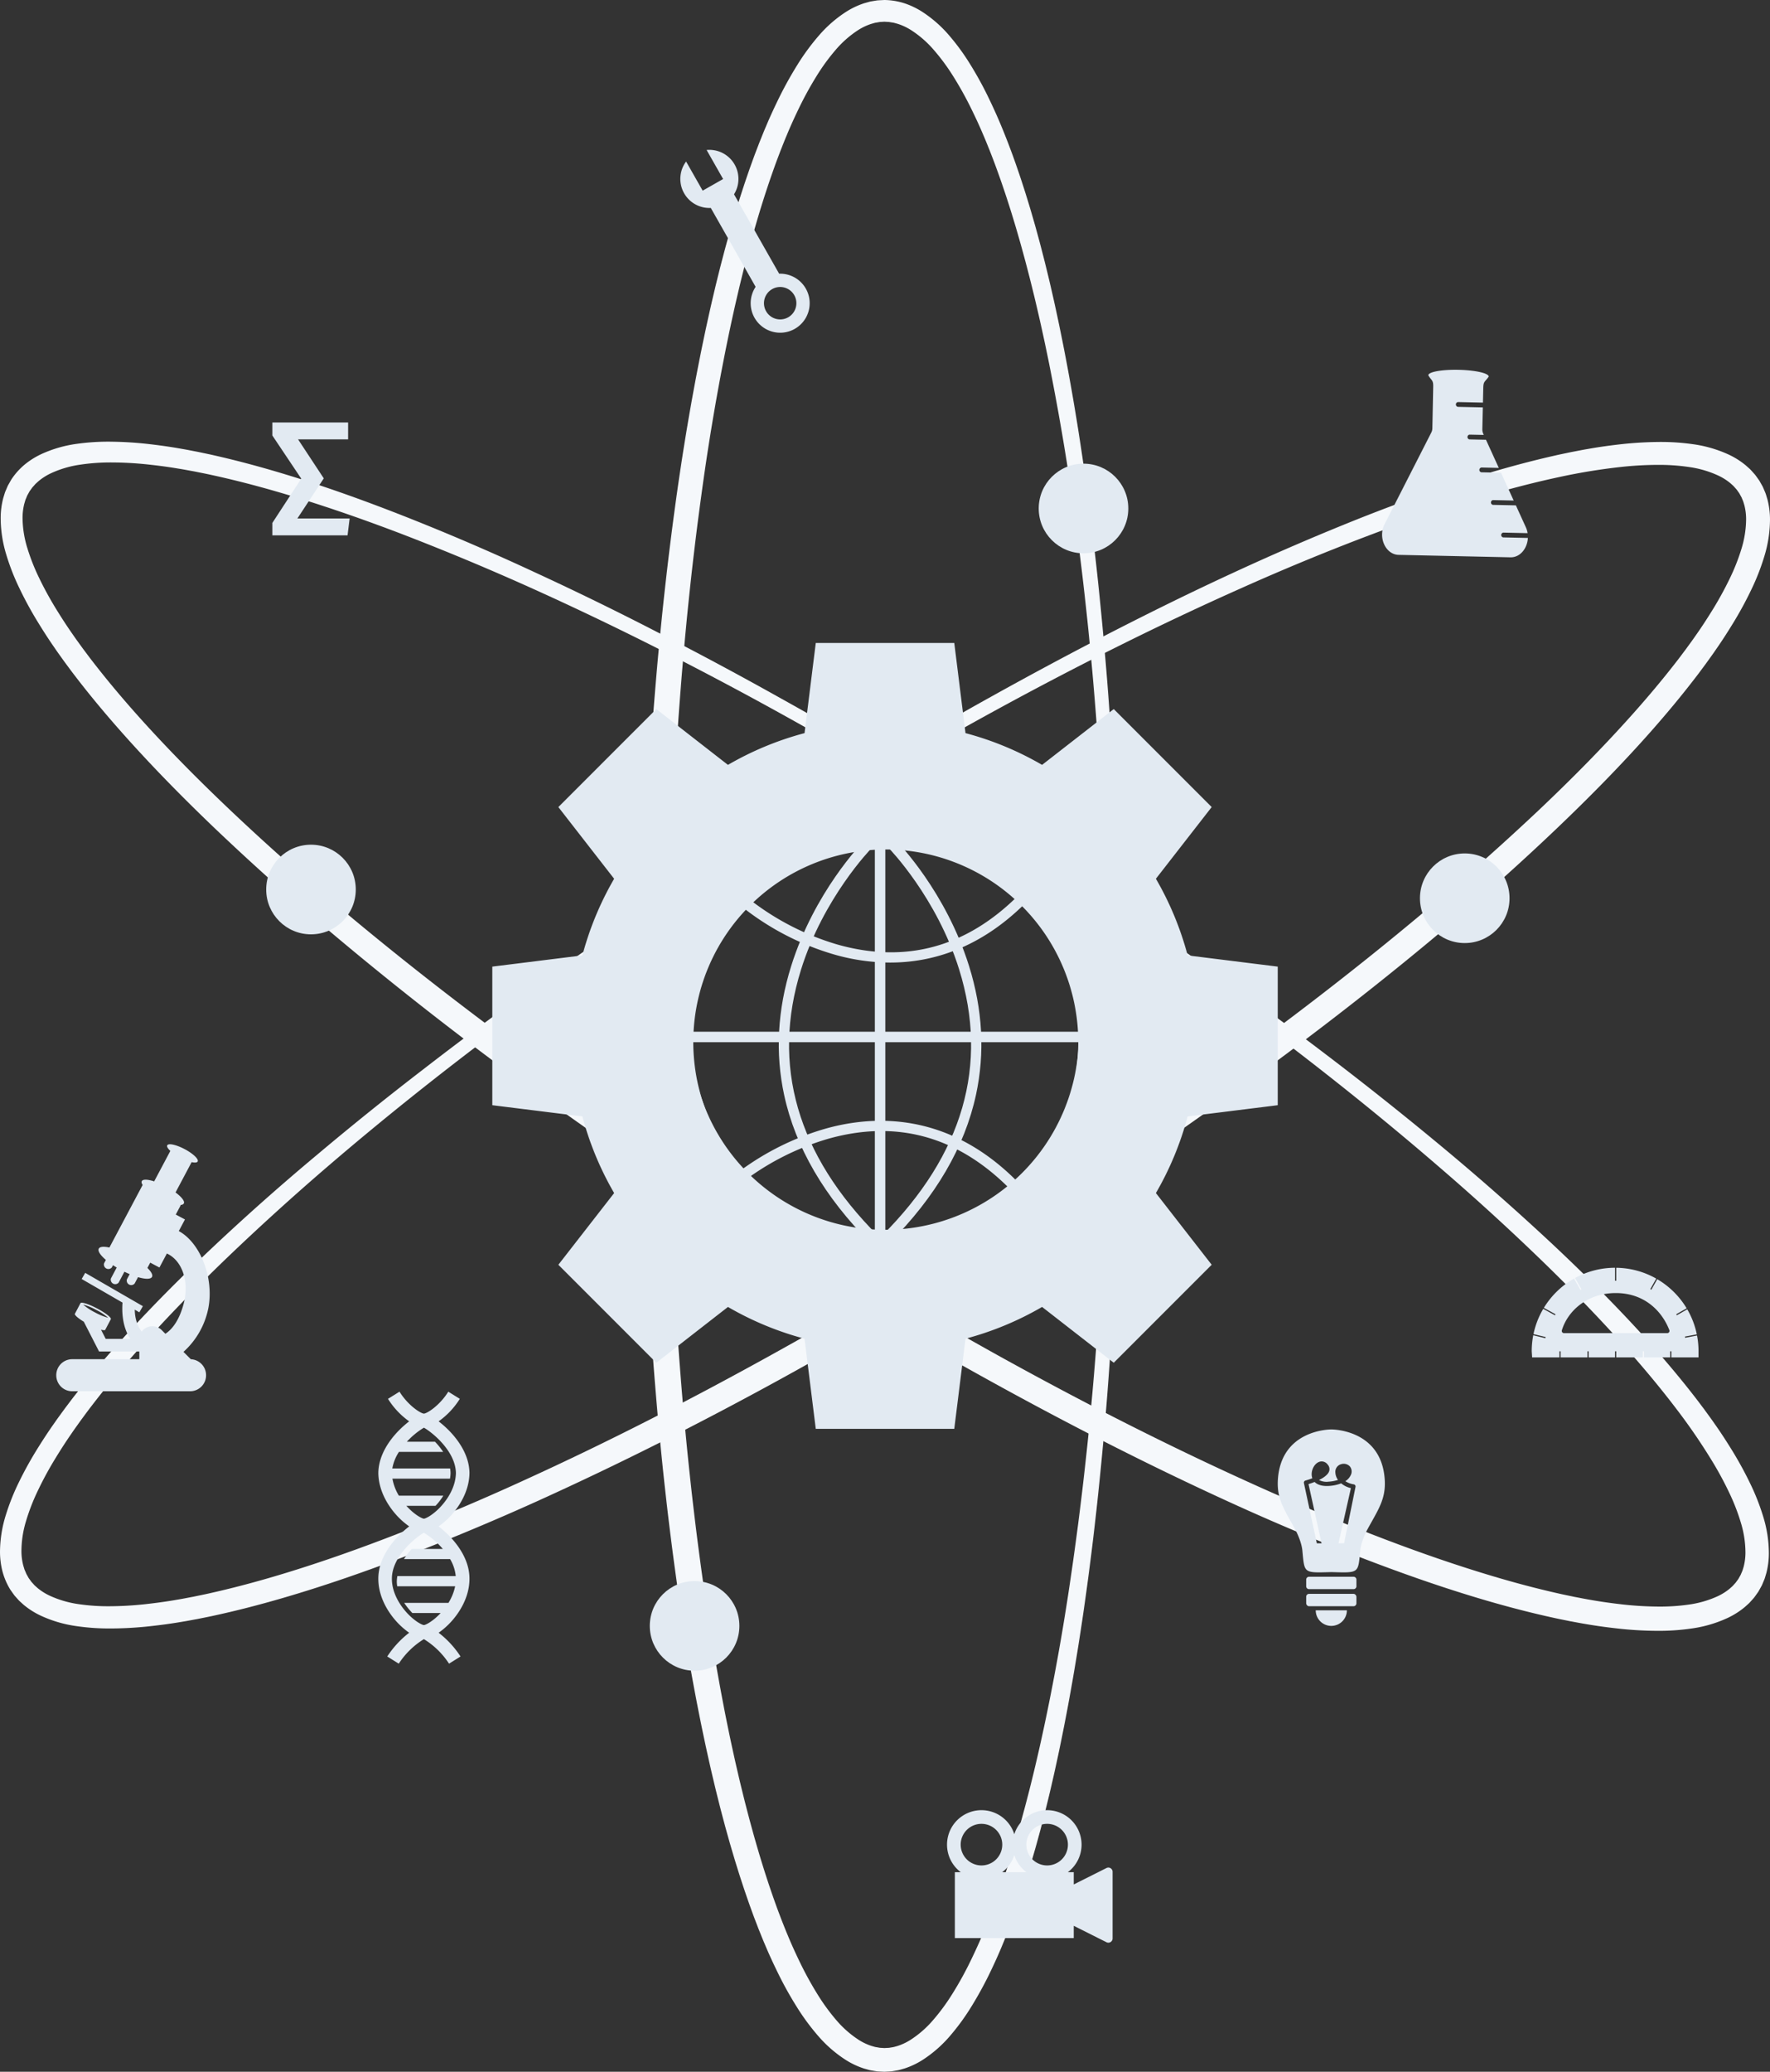
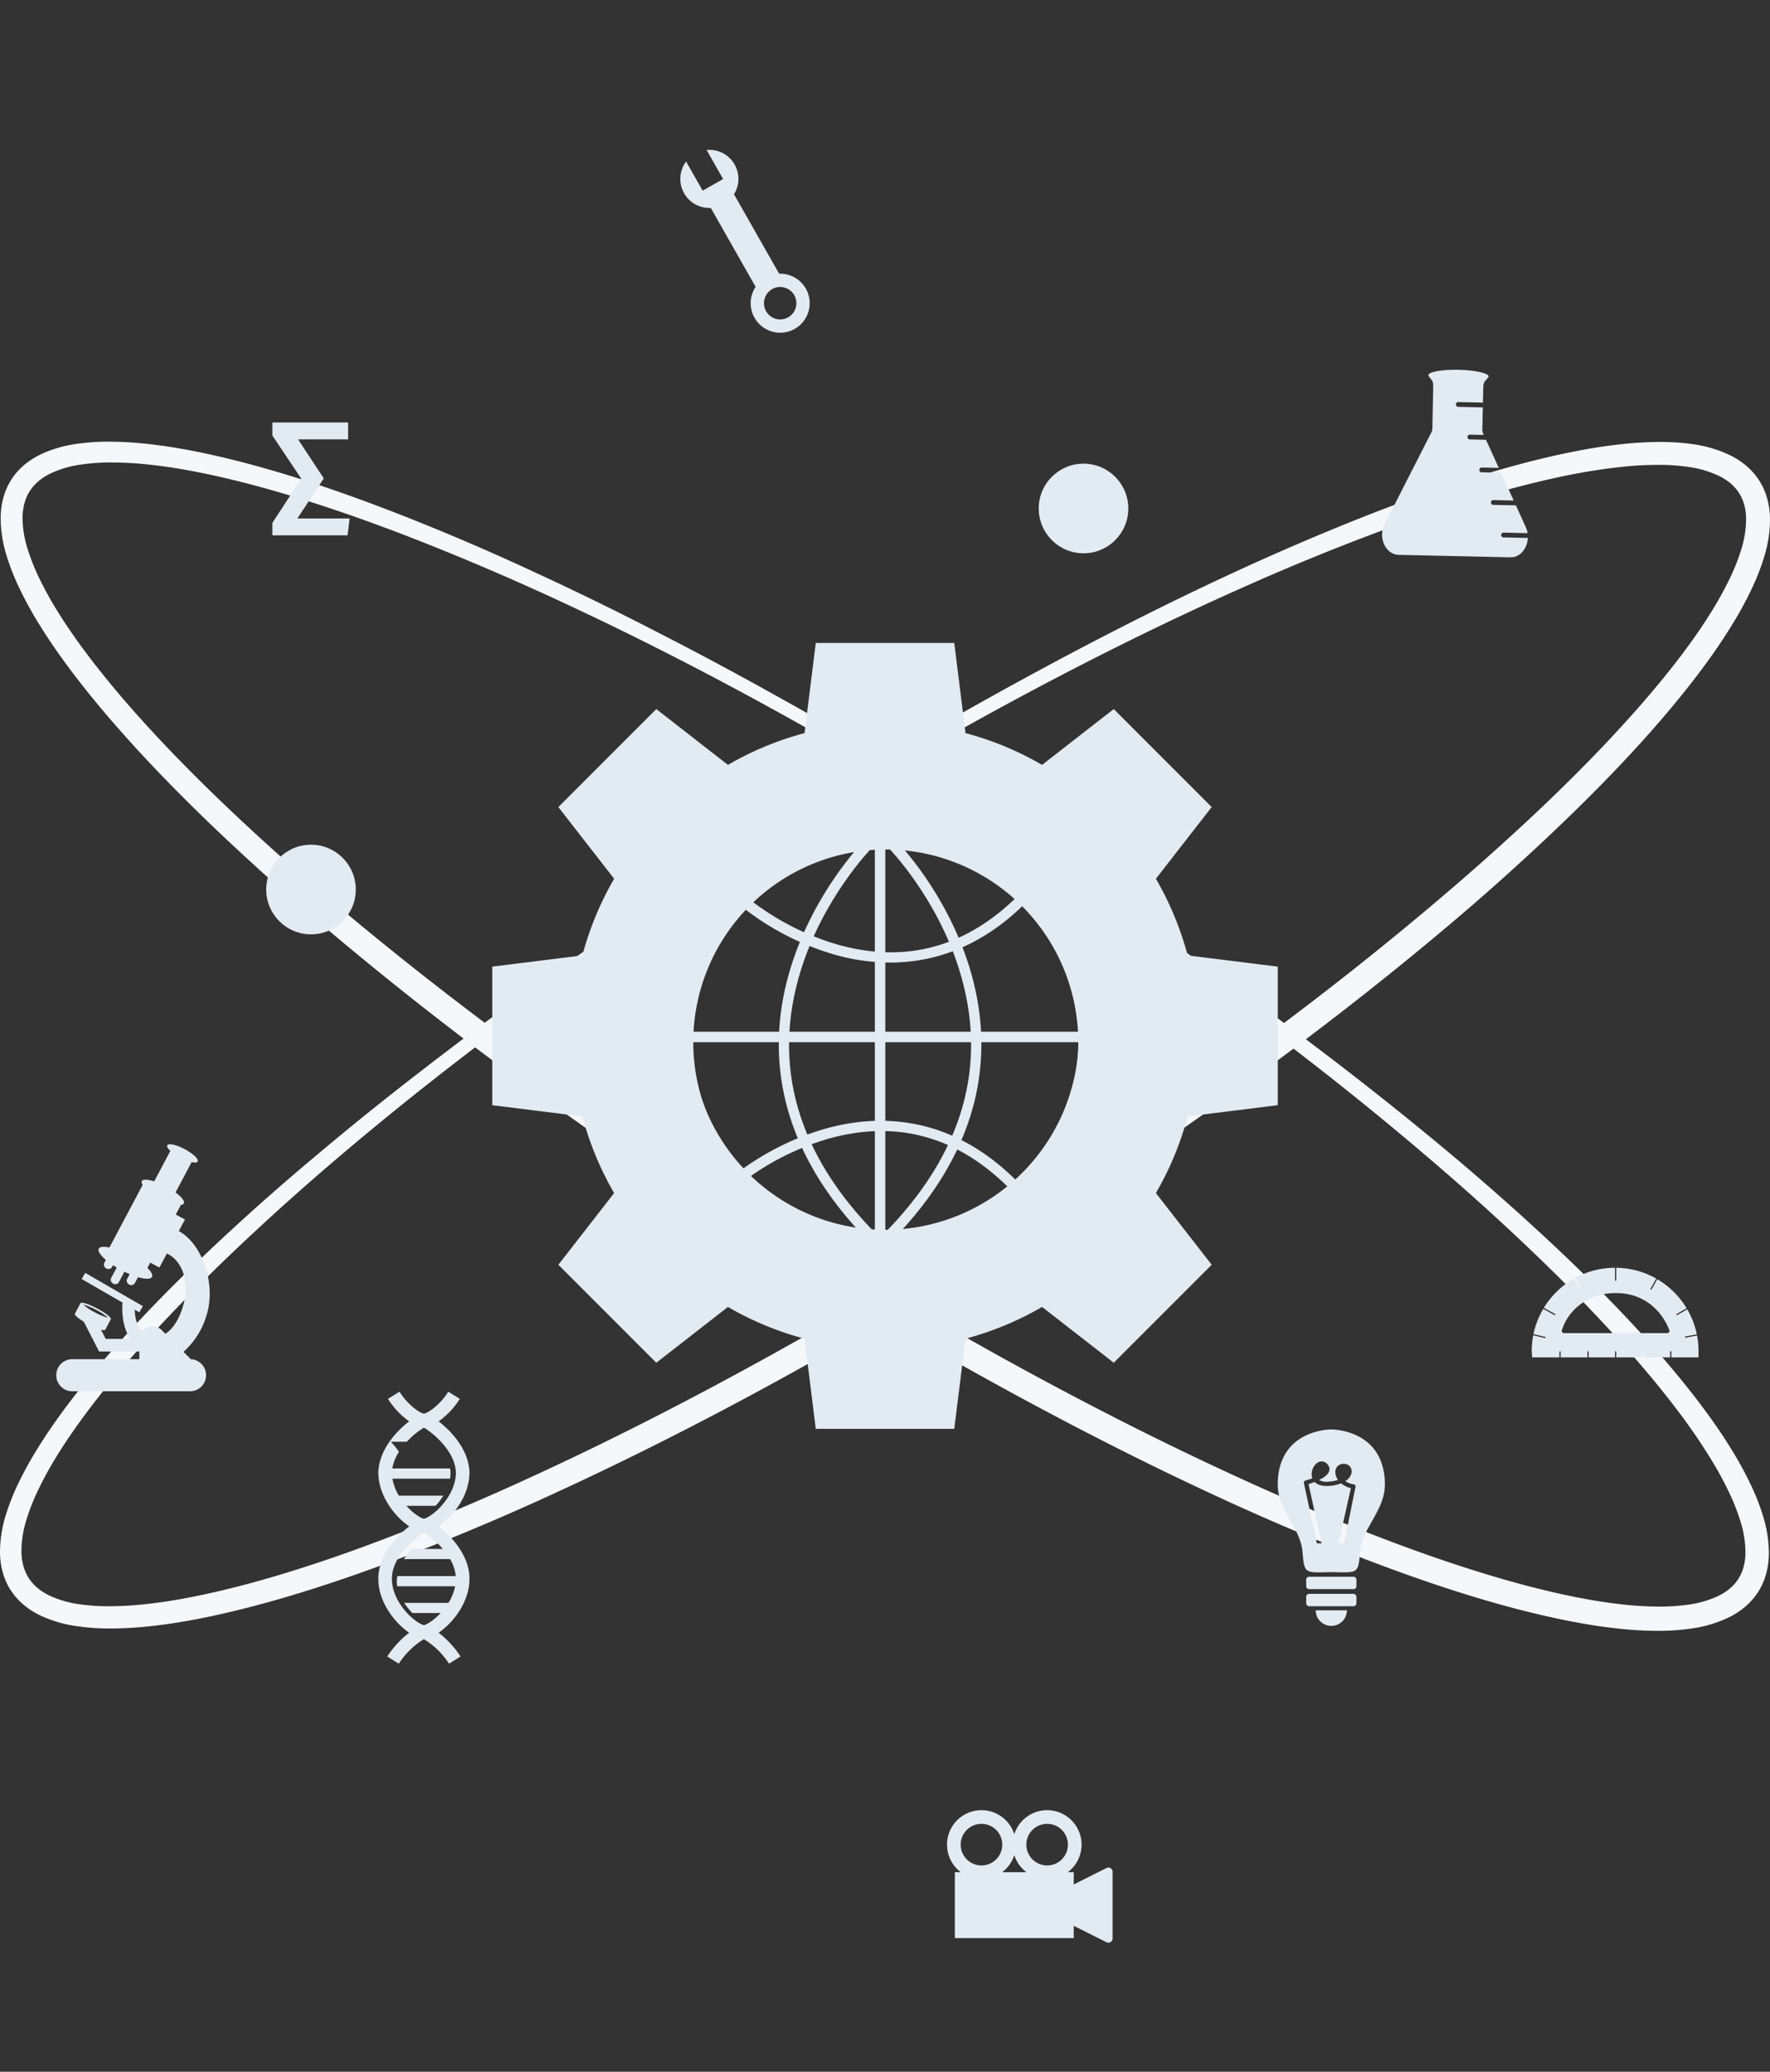
<svg xmlns="http://www.w3.org/2000/svg" viewBox="0 0 1058.518 1238.331">
  <rect x="0" y="0" width="1058.518" height="1238.331" fill="#333333" stroke="none" />
  <defs>
    <style>.cls-1{fill:#f5f8fb;}.cls-2{fill:#e2eaf2;}</style>
  </defs>
  <title>REC-Background-2</title>
  <g id="Layer_2" data-name="Layer 2">
    <g id="Layer_1-2" data-name="Layer 1">
      <path class="cls-1" d="M1051.549,951.38,1049.75,953.913c-.312.412-.587.858-.934,1.237l-1.027,1.154c-.702.749-1.348,1.571-2.109,2.246l-2.275,2.043a47.909,47.909,0,0,1-10.005,6.376,75.837,75.837,0,0,1-21.435,6.362,136.16,136.16,0,0,1-21.365,1.438c-7.052-.044-14.045-.443-20.967-1.142-6.912-.737-13.794-1.619-20.594-2.797-3.415-.534-6.788-1.22-10.182-1.828-3.367-.703-6.755-1.336-10.103-2.098-13.428-2.939-26.691-6.406-39.823-10.23-26.262-7.666-51.993-16.768-77.39-26.612q-38.085-14.8-75.206-31.748c-49.496-22.55-97.9-47.319-145.441-73.584q-71.315-39.402-140.009-83.24c-91.482-58.464-179.985-121.835-262.69-192.472q-30.981-26.517-60.555-54.702C107.981,475.478,88.875,456.008,70.818,435.488c-9.022-10.264-17.775-20.797-26.119-31.699-2.107-2.706-4.114-5.503-6.175-8.25-1.987-2.812-4.035-5.572-5.963-8.434-3.943-5.65-7.651-11.498-11.241-17.433-3.559-5.96-6.876-12.107-9.894-18.455a135.553,135.553,0,0,1-7.721-19.872,75.254,75.254,0,0,1-3.299-21.935,47.305,47.305,0,0,1,1.514-11.62l.874-2.884c.284-.962.749-1.881,1.124-2.82l.601-1.398c.193-.469.477-.899.714-1.35l1.507-2.662a40.8,40.8,0,0,1,8.061-9.031,47.169,47.169,0,0,1,9.906-6.218A74.92,74.92,0,0,1,45.957,265.285a135.032,135.032,0,0,1,21.226-1.269c7.011.097,13.964.546,20.85,1.295,6.876.786,13.721,1.716,20.488,2.942,3.398.558,6.755,1.268,10.132,1.9,3.351.727,6.721,1.383,10.054,2.169,13.363,3.033,26.562,6.593,39.632,10.508,26.136,7.844,51.744,17.124,77.015,27.141q37.896,15.062,74.822,32.263,36.977,17.053,73.143,35.723,36.219,18.542,71.73,38.392,35.564,19.738,70.456,40.638,34.943,20.801,69.239,42.659,34.321,21.806,68.031,44.563,16.833,11.406,33.546,22.992c11.114,7.764,22.201,15.568,33.19,23.512q33.015,23.762,65.258,48.603,32.211,24.872,63.446,51.025,31.195,26.188,61.005,54.058c19.809,18.634,39.1,37.885,57.312,58.239,9.098,10.183,17.93,20.636,26.357,31.465,2.128,2.688,4.156,5.466,6.238,8.196,2.008,2.795,4.078,5.538,6.029,8.384,3.991,5.615,7.739,11.436,11.365,17.351,3.598,5.939,6.955,12.068,10.017,18.403a135.686,135.686,0,0,1,7.859,19.863,75.554,75.554,0,0,1,3.445,22.033,47.746,47.746,0,0,1-1.465,11.748l-.869,2.927c-.283.976-.748,1.911-1.123,2.866l-.602,1.422c-.194.477-.479.915-.717,1.373Zm-11.955-7.605.963-1.719a8.12,8.12,0,0,0,.472-.866l.384-.917a19.884,19.884,0,0,0,.751-1.846l.59-1.935a33.766,33.766,0,0,0,1.082-8.332,61.821,61.821,0,0,0-2.72-17.948,122.137,122.137,0,0,0-6.939-17.907c-2.782-5.872-5.882-11.655-9.254-17.32a357.971,357.971,0,0,0-22.423-32.906c-8.08-10.628-16.611-20.965-25.436-31.07-17.661-20.207-36.423-39.545-55.796-58.269q-29.073-28.08-59.786-54.504c-40.841-35.304-83.341-68.745-126.919-100.712q-32.712-23.942-66.204-46.812-33.505-22.837-67.7-44.647-34.243-21.721-69.081-42.482-34.867-20.7-70.401-40.234c-47.384-26.004-95.647-50.417-144.91-72.531q-36.947-16.578-74.696-31.145c-25.17-9.642-50.64-18.478-76.444-25.94-12.902-3.722-25.891-7.08-38.958-9.906-3.263-.735-6.543-1.337-9.813-2.013-3.281-.577-6.555-1.237-9.842-1.741-6.565-1.122-13.15-1.943-19.726-2.629-6.578-.647-13.151-.999-19.674-1.023A122.722,122.722,0,0,0,47.856,277.753a62.406,62.406,0,0,0-17.575,5.217,34.338,34.338,0,0,0-7.204,4.598l-1.533,1.385c-.525.45-.913,1.006-1.383,1.497l-.683.753a8.392,8.392,0,0,0-.602.811l-1.185,1.633-.972,1.767a8.455,8.455,0,0,0-.475.889l-.385.94c-.239.636-.572,1.225-.75,1.892l-.585,1.977a34.29,34.29,0,0,0-1.033,8.461,62.331,62.331,0,0,0,2.866,18.046,122.585,122.585,0,0,0,7.077,17.898c2.825,5.86,5.966,11.625,9.376,17.269,3.445,5.626,7.014,11.202,10.847,16.632,1.866,2.743,3.868,5.408,5.799,8.115,2.015,2.655,3.967,5.351,6.032,7.974,8.163,10.555,16.773,20.813,25.674,30.836,17.816,20.041,36.763,39.16,56.287,57.68Q166.759,511.789,197.686,537.882c41.113,34.881,83.853,67.889,127.565,99.541q65.547,47.523,134.038,90.854,68.351,43.435,139.168,82.771c47.232,26.104,95.297,50.707,144.343,73.061q36.751,16.831,74.312,31.66c25.044,9.816,50.389,18.829,76.069,26.469,12.838,3.814,25.764,7.264,38.766,10.184,3.247.758,6.51,1.384,9.764,2.084,3.264.601,6.522,1.285,9.791,1.813,6.532,1.17,13.08,2.039,19.621,2.775,6.541.697,13.075,1.099,19.557,1.176a122.014,122.014,0,0,0,19.117-1.164,61.755,61.755,0,0,0,17.391-4.995,33.707,33.707,0,0,0,7.105-4.44l1.511-1.339a19.889,19.889,0,0,0,1.364-1.448l.674-.73a8.114,8.114,0,0,0,.59-.789Z" />
-       <path class="cls-1" d="M528.894,1238.331l-3.102-.159c-.515-.042-1.039-.034-1.545-.124l-1.525-.246c-1.009-.19-2.05-.294-3.028-.574l-2.944-.822a47.928,47.928,0,0,1-10.75-5.02,75.836,75.836,0,0,1-16.874-14.67,136.166,136.166,0,0,1-12.681-17.255q-5.623-8.961-10.291-18.303c-3.089-6.228-6.039-12.507-8.695-18.877-1.382-3.168-2.614-6.382-3.923-9.573-1.214-3.218-2.498-6.416-3.653-9.651-4.728-12.907-8.922-25.958-12.745-39.09-7.629-26.272-13.761-52.869-19.088-79.581-5.303-26.718-9.776-53.569-13.582-80.495-7.542-53.866-12.625-108-15.984-162.21-3.357-54.214-4.884-108.516-4.921-162.81.222-108.568,6.183-217.256,21.388-324.953,3.829-26.915,8.324-53.752,13.649-80.454,5.342-26.697,11.514-53.268,19.134-79.517,3.818-13.122,8.006-26.16,12.725-39.053,1.152-3.231,2.435-6.425,3.646-9.638,1.307-3.186,2.536-6.395,3.916-9.558,2.651-6.36,5.595-12.627,8.675-18.842q4.677-9.303,10.259-18.254A135.535,135.535,0,0,1,489.577,21.418a75.235,75.235,0,0,1,16.736-14.558A47.322,47.322,0,0,1,516.93,1.9l2.902-.811c.964-.277,1.989-.378,2.983-.566l1.502-.244c.499-.088,1.015-.08,1.522-.122L528.894,0a40.806,40.806,0,0,1,11.947,1.953,47.157,47.157,0,0,1,10.564,5.021A74.935,74.935,0,0,1,567.993,21.608a135.036,135.036,0,0,1,12.464,17.228q5.523,8.951,10.1,18.286c3.027,6.224,5.917,12.499,8.515,18.866,1.353,3.166,2.556,6.38,3.835,9.568,1.186,3.217,2.441,6.414,3.567,9.648,4.614,12.903,8.696,25.95,12.407,39.078,7.412,26.263,13.328,52.85,18.44,79.548,5.089,26.706,9.348,53.54,12.942,80.447,3.64,26.902,6.618,53.877,9.121,80.888q3.796,40.512,6.111,81.128c1.624,27.068,2.743,54.16,3.532,81.259q1.207,40.649,1.173,81.317.025,40.663-1.082,81.319c-.392,13.55-.832,27.099-1.392,40.645-.585,13.545-1.218,27.088-2.023,40.624-1.551,27.074-3.491,54.132-5.978,81.148-2.464,27.019-5.394,54.006-8.995,80.92-3.567,26.918-7.8,53.766-12.865,80.489-5.089,26.716-10.976,53.325-18.374,79.616-3.708,13.142-7.787,26.205-12.4,39.128-1.126,3.239-2.381,6.441-3.566,9.663-1.28,3.195-2.484,6.413-3.838,9.586-2.595,6.382-5.495,12.669-8.539,18.903q-4.619,9.334-10.15,18.33a135.706,135.706,0,0,1-12.541,17.293,75.525,75.525,0,0,1-16.74,14.733,47.737,47.737,0,0,1-10.699,5.07l-2.935.838c-.976.285-2.014.395-3.021.59l-1.523.255c-.506.092-1.03.087-1.544.132Zm0-14.169,1.967-.11a8.091,8.091,0,0,0,.984-.066l.98-.169a19.808,19.808,0,0,0,1.961-.357l1.95-.541a33.737,33.737,0,0,0,7.611-3.56,61.821,61.821,0,0,0,13.683-11.929,122.148,122.148,0,0,0,11.384-15.467c3.461-5.499,6.676-11.219,9.647-17.105a358.069,358.069,0,0,0,15.727-36.583c4.63-12.522,8.773-25.269,12.561-38.139,7.569-25.748,13.814-51.958,19.213-78.353q8.087-39.602,13.895-79.699c7.865-53.409,13.267-107.217,16.846-161.145q2.641-40.451,3.96-80.985,1.283-40.528,1.329-81.086-.055-40.552-1.237-81.088-1.251-40.53-3.844-80.995c-3.495-53.938-8.803-107.763-16.588-161.197q-5.845-40.071-13.817-79.741c-5.375-26.413-11.592-52.645-19.146-78.422-3.785-12.883-7.924-25.645-12.554-38.188-1.131-3.147-2.384-6.239-3.57-9.361-1.274-3.078-2.475-6.194-3.814-9.238-2.577-6.141-5.42-12.138-8.37-18.055-2.985-5.897-6.216-11.632-9.698-17.149a122.776,122.776,0,0,0-11.461-15.532,62.421,62.421,0,0,0-13.835-12.028,34.321,34.321,0,0,0-7.746-3.61l-1.991-.55c-.661-.201-1.339-.23-2.005-.364L531.914,13.18a8.476,8.476,0,0,0-1.007-.073l-2.013-.123-2.013.128a8.474,8.474,0,0,0-1.006.076l-1.0.18c-.665.14-1.341.175-1.999.382l-1.983.568a34.292,34.292,0,0,0-7.693,3.67,62.318,62.318,0,0,0-13.688,12.104A122.552,122.552,0,0,0,488.21,45.671c-3.428,5.529-6.606,11.274-9.537,17.18-2.898,5.927-5.686,11.931-8.211,18.08-1.312,3.047-2.487,6.167-3.734,9.248-1.159,3.126-2.385,6.219-3.49,9.37-4.524,12.553-8.557,25.324-12.236,38.213-7.346,25.789-13.307,52.038-18.453,78.452q-7.695,39.634-13.11,79.734c-7.361,53.412-12.269,107.19-15.511,161.061-3.275,53.875-4.732,107.869-4.707,161.859.028,53.989,1.538,107.981,4.865,161.849,3.328,53.862,8.369,107.622,15.836,161.003q5.526,40.043,13.177,79.693c5.161,26.399,11.161,52.622,18.499,78.389,3.673,12.879,7.7,25.638,12.216,38.175,1.103,3.147,2.326,6.236,3.483,9.357,1.245,3.077,2.417,6.192,3.727,9.234,2.519,6.139,5.301,12.131,8.191,18.045,2.924,5.893,6.091,11.622,9.505,17.131a122.032,122.032,0,0,0,11.243,15.505,61.763,61.763,0,0,0,13.55,11.992,33.735,33.735,0,0,0,7.56,3.611l1.941.556c.645.204,1.305.236,1.955.374l.977.177a8.166,8.166,0,0,0,.983.074Z" />
      <path class="cls-1" d="M1052.126,287.266l1.526,2.705c.24.458.527.896.723,1.372l.608,1.42c.379.954.849,1.889,1.136,2.865l.881,2.927a47.917,47.917,0,0,1,1.515,11.767,75.84,75.84,0,0,1-3.358,22.106,136.137,136.137,0,0,1-7.786,19.948c-3.039,6.364-6.375,12.523-9.951,18.491-3.607,5.942-7.332,11.795-11.29,17.448-1.936,2.864-3.991,5.625-5.985,8.438-2.068,2.748-4.082,5.545-6.196,8.251-8.372,10.903-17.15,21.432-26.196,31.691-18.107,20.507-37.289,39.924-57,58.723q-29.594,28.173-60.72,54.562c-41.461,35.206-84.465,68.478-128.456,100.334q-65.993,47.785-134.884,91.31c-91.822,57.93-186.817,111.076-285.923,155.884q-37.175,16.76-75.263,31.539c-25.409,9.779-51.156,18.79-77.407,26.405-13.127,3.8-26.382,7.242-39.798,10.156-3.346.756-6.73,1.383-10.093,2.08-3.39.602-6.759,1.282-10.17,1.809-6.791,1.166-13.66,2.034-20.558,2.759-6.908.686-13.882,1.073-20.91,1.106a135.579,135.579,0,0,1-21.269-1.464,75.256,75.256,0,0,1-21.255-6.344,47.322,47.322,0,0,1-9.873-6.312l-2.239-2.018c-.75-.666-1.384-1.478-2.075-2.216l-1.01-1.139c-.342-.374-.611-.814-.918-1.22l-1.768-2.496a40.812,40.812,0,0,1-4.745-11.137A47.161,47.161,0,0,1,.003,927.408a74.932,74.932,0,0,1,3.481-21.845,135.003,135.003,0,0,1,7.88-19.75c3.069-6.304,6.434-12.406,10.039-18.32,3.637-5.889,7.389-11.688,11.377-17.291,1.95-2.838,4.02-5.574,6.029-8.362,2.083-2.724,4.111-5.495,6.239-8.177,8.429-10.804,17.264-21.236,26.366-31.399,18.215-20.319,37.505-39.548,57.32-58.158q29.749-27.892,61.022-53.995,31.16-26.213,63.44-51.004,32.186-24.893,65.254-48.59,32.99-23.793,66.745-46.482,33.688-22.778,68.056-44.521,34.332-21.787,69.266-42.617Q540,446.513,557.594,436.315c11.754-6.756,23.532-13.472,35.396-20.038q35.547-19.774,71.743-38.39c24.14-12.382,48.503-24.354,73.165-35.719q36.969-17.095,74.872-32.22c25.29-10.003,50.917-19.274,77.085-27.1,13.085-3.903,26.302-7.45,39.687-10.472,3.338-.783,6.715-1.437,10.072-2.16,3.383-.629,6.746-1.336,10.151-1.891,6.78-1.224,13.642-2.14,20.537-2.906,6.905-.73,13.88-1.162,20.916-1.239A135.664,135.664,0,0,1,1012.538,265.516a75.527,75.527,0,0,1,21.406,6.253,47.739,47.739,0,0,1,10.01,6.323l2.279,2.031c.763.671,1.412,1.49,2.116,2.236l1.03,1.15c.349.378.625.823.939,1.233Zm-11.968,7.585-1.145-1.603a8.127,8.127,0,0,0-.583-.796l-.667-.737a19.838,19.838,0,0,0-1.352-1.465l-1.501-1.357a33.754,33.754,0,0,0-7.081-4.523,61.829,61.829,0,0,0-17.4-5.172,122.149,122.149,0,0,0-19.158-1.336c-6.498.02-13.051.367-19.612,1.008a358.022,358.022,0,0,0-39.319,6.299c-13.056,2.792-26.039,6.117-38.938,9.806-25.8,7.39-51.281,16.145-76.466,25.715Q779.158,335.059,742.18,351.617c-49.322,21.947-97.663,46.188-145.13,72.033q-35.581,19.423-70.525,40.007-34.918,20.611-69.201,42.283-34.223,21.754-67.83,44.453-33.564,22.752-66.356,46.604c-43.688,31.825-86.31,65.122-127.277,100.302q-30.718,26.387-59.957,54.357c-19.432,18.679-38.261,37.972-55.99,58.152-8.856,10.093-17.42,20.421-25.535,31.046-2.053,2.64-3.993,5.354-5.995,8.025-1.918,2.724-3.908,5.407-5.761,8.167-3.808,5.465-7.351,11.075-10.77,16.735-3.384,5.678-6.498,11.477-9.294,17.37a122.756,122.756,0,0,0-6.984,17.995,62.41,62.41,0,0,0-2.754,18.125,34.317,34.317,0,0,0,1.098,8.475l.601,1.976c.184.666.523,1.254.766,1.888l.391.938a8.466,8.466,0,0,0,.477.889l.974,1.766,1.186,1.632a8.455,8.455,0,0,0,.603.809l.687.749c.474.487.865,1.039,1.393,1.484l1.541,1.371a34.317,34.317,0,0,0,7.218,4.533,62.329,62.329,0,0,0,17.551,5.082,122.602,122.602,0,0,0,19.208,1.208c6.505-.065,13.059-.456,19.617-1.142,6.557-.725,13.121-1.584,19.666-2.743,3.276-.522,6.54-1.201,9.81-1.797,3.26-.694,6.53-1.314,9.782-2.068,13.025-2.899,25.971-6.328,38.827-10.121,25.716-7.601,51.077-16.616,76.143-26.41q37.596-14.716,74.365-31.608c49.055-22.374,97.107-47.016,144.345-73.116q70.888-39.111,139.235-82.668,68.381-43.387,134.103-90.749c43.714-31.644,86.424-64.68,127.515-99.562q30.864-26.103,60.259-53.79c19.536-18.491,38.473-37.596,56.309-57.588,8.912-9.997,17.533-20.228,25.706-30.753,2.068-2.616,4.022-5.303,6.039-7.951,1.932-2.698,3.937-5.357,5.805-8.091,3.837-5.414,7.409-10.971,10.857-16.578,3.413-5.624,6.556-11.366,9.382-17.199a122.019,122.019,0,0,0,7.077-17.797,61.737,61.737,0,0,0,2.876-17.864,33.712,33.712,0,0,0-.997-8.318l-.569-1.937a19.704,19.704,0,0,0-.73-1.851l-.374-.92a8.15,8.15,0,0,0-.463-.87Z" />
      <path class="cls-2" d="M529.723,744.246a121.386,121.386,0,1,1,121.386-121.386A121.524,121.524,0,0,1,529.723,744.246Zm0-236.507a115.121,115.121,0,1,0,115.121,115.121A115.252,115.252,0,0,0,529.723,507.739Z" />
      <path class="cls-2" d="M520.69,743.131c-27.593-27.592-45.002-57.412-51.743-88.63-5.406-25.033-3.992-50.962,4.199-77.069,13.893-44.274,42.099-73.286,43.293-74.5l4.465,4.393c-.283.288-28.452,29.302-41.848,72.196-17.863,57.196-2.366,110.752,46.062,159.181Z" />
      <path class="cls-2" d="M531.938,742.968l-4.428-4.428c48.428-48.429,63.925-101.985,46.062-159.18-13.396-42.894-41.565-71.908-41.848-72.196l4.465-4.393c1.194,1.214,29.4,30.226,43.293,74.5,8.191,26.107,9.605,52.036,4.199,77.069C576.939,685.556,559.531,715.376,531.938,742.968Z" />
      <path class="cls-2" d="M532.313,575.343a122.447,122.447,0,0,1-33.645-4.882,160.861,160.861,0,0,1-54.944-28.469l4.057-4.772a157.51,157.51,0,0,0,52.81,27.276c40.846,11.636,77.347,1.738,108.497-29.41l4.428,4.428C586.084,566.949,557.281,575.343,532.313,575.343Z" />
      <path class="cls-2" d="M603.465,710.173c-31.15-31.149-67.653-41.047-108.497-29.41a157.521,157.521,0,0,0-52.81,27.277l-4.057-4.772a160.872,160.872,0,0,1,54.944-28.47c29.752-8.523,73.828-10.076,114.849,30.947Z" />
      <rect class="cls-2" x="411.469" y="616.683" width="236.508" height="6.264" />
      <rect class="cls-2" x="523.187" y="504.607" width="6.264" height="236.507" />
      <path class="cls-2" d="M764.133,660.596v-82.831l-53.88-6.714a186.096,186.096,0,0,0-18.983-45.802l33.359-42.856-58.57-58.57-42.856,33.359a186.098,186.098,0,0,0-45.802-18.984L570.688,384.32H487.857l-6.714,53.88a186.095,186.095,0,0,0-45.802,18.983l-42.856-33.359-58.57,58.57,33.359,42.856a186.084,186.084,0,0,0-18.983,45.802l-53.88,6.714v82.831l53.88,6.714a186.088,186.088,0,0,0,18.983,45.802l-33.359,42.856,58.57,58.57,42.856-33.359A186.095,186.095,0,0,0,481.143,800.162l6.714,53.88h82.831l6.713-53.88a186.103,186.103,0,0,0,45.802-18.984l42.856,33.359,58.57-58.57-33.359-42.856a186.1,186.1,0,0,0,18.983-45.802ZM529.272,735.074A115.893,115.893,0,1,1,645.165,619.181,115.893,115.893,0,0,1,529.272,735.074Z" />
      <circle class="cls-2" cx="185.983" cy="531.68" r="26.788" />
-       <circle class="cls-2" cx="415.384" cy="971.826" r="26.788" />
-       <circle class="cls-2" cx="875.964" cy="536.899" r="26.788" />
      <circle class="cls-2" cx="647.977" cy="303.927" r="26.788" />
      <path class="cls-2" d="M836.441,331.651l33.429.733,33.43.733c5.813.127,10.123-5.381,10.414-11.578l-14.785-.324a1.454,1.454,0,0,1,.063-2.86l14.563.319a13.768,13.768,0,0,0-1.067-3.569l-5.946-13.04-13.742-.301a1.454,1.454,0,0,1,.063-2.86l12.361.271-7.579-16.621-11.771-.258a1.454,1.454,0,0,1,.063-2.86l10.39.228-7.661-16.802-9.912-.217a1.454,1.454,0,0,1,.063-2.86l8.531.187-.28-.614a6.67,6.67,0,0,1-.584-2.903l.296-12.95L871.827,243.174a1.454,1.454,0,0,1,.063-2.86l14.955.328.205-8.964c.092-3.978,1.172-3.453,3.25-6.58.044-2.018-8.007-3.832-17.983-4.05s-18.099,1.24-18.143,3.258c1.919,3.337,3.012,2.696,2.932,6.76l-.504,24.936a5.77,5.77,0,0,1-.615,2.486L845.526,278.995l-17.474,34.258C823.969,321.259,828.629,331.48,836.441,331.651Z" />
      <path class="cls-2" d="M100.015,684.576c-.385.724.361,1.956,1.858,3.345l-9.672,18.204c-3.831-1.237-6.738-1.384-7.399-.14-.307.578-.092,1.391.54,2.344a2.651,2.651,0,0,0-.328.479L65.456,745.616c-.009.018-.013.038-.022.056-3.322-.734-5.706-.573-6.36.657-.754,1.419.964,3.952,4.245,6.738v0l-1.084,2.04a2.691,2.691,0,0,0,4.638,2.464l.709-1.335q1.06.7,2.214,1.391l-3.473,6.537a2.691,2.691,0,0,0,4.638,2.464l3.449-6.492c1.067.525,2.118,1.006,3.142,1.439l-1.667,3.137a2.691,2.691,0,0,0,4.638,2.464l2.018-3.798v-0c4.346,1.272,7.577,1.323,8.355-.141.63-1.185-.465-3.145-2.751-5.381.029-.046.067-.086.092-.135l1.605-3.021,5.5,2.922,4.452-8.379c9.198,4.203,13.587,16.927,9.963,30.317-2.267,8.377-6.014,14.517-10.855,17.656l-2.216-2.216a7.904,7.904,0,0,0-11.946.927c-2.208-2.873-4.041-7.073-4.15-13.115l2.736,1.58,2.119-3.67L50.96,760.811l-2.119,3.67,24.428,14.103c-.382,4.879-.294,14.231,4.648,21.686H63.223l-2.821-5.5a6.563,6.563,0,0,0,1.942.303s.458.029.566-.175l3.372-6.4c.476-.903-3.203-3.776-8.215-6.417s-9.462-4.05-9.938-3.147l-3.372,6.4c-.108.205.175.566.175.566.563.946,2.512,2.49,5.189,4.119l9.117,17.777h24.088v4.336l-.072.285H43.185a9.537,9.537,0,0,0-9.537,9.537v.088a9.537,9.537,0,0,0,9.537,9.537h70.514a9.537,9.537,0,0,0,9.537-9.537v-.088a9.529,9.529,0,0,0-9.127-9.516c-.069-.075-.133-.149-.207-.224l-4.18-4.18a47.565,47.565,0,0,0,14.852-26.045c3.611-18.352-4.964-39.321-17.652-46.154v-0l3.688-6.941-5.5-2.922,2.688-5.059a2.682,2.682,0,0,0,.246-.729,2.154,2.154,0,0,0,1.888-.847c.709-1.333-1.342-3.91-4.953-6.589l9.628-18.12 0-0c1.886.413,3.238.318,3.61-.382.745-1.403-2.725-4.705-7.751-7.375S100.76,683.173,100.015,684.576ZM56.819,784.449a34.984,34.984,0,0,1-6.961-4.555.044.044,0,0,1,.04-.075,34.981,34.981,0,0,1,7.693,3.165,34.981,34.981,0,0,1,6.961,4.555.044.044,0,0,1-.04.075A34.983,34.983,0,0,1,56.819,784.449Z" />
-       <path class="cls-2" d="M237.973,918.393c-5.346,5.602-11.719,14.521-11.719,25.201,0,11.594,6.547,20.742,10.449,25.163a45.244,45.244,0,0,0,7.995,7.158,57.445,57.445,0,0,0-13.102,14.188l6.874,4.299a47.804,47.804,0,0,1,15.035-14.668,47.811,47.811,0,0,1,15.034,14.667l6.874-4.299a57.45,57.45,0,0,0-13.101-14.186,45.244,45.244,0,0,0,7.995-7.158C274.211,964.335,280.758,955.187,280.758,943.594c0-10.68-6.373-19.599-11.719-25.201a61.635,61.635,0,0,0-6.747-6.048,45.222,45.222,0,0,0,8.017-7.173c3.814-4.321,10.154-13.158,10.44-24.379l.01-.784h-.011c-.301-10.332-6.493-18.952-11.708-24.416a61.625,61.625,0,0,0-6.729-6.034,46.743,46.743,0,0,0,12.669-13.447l-6.884-4.283c-5.154,8.284-12.655,13.006-14.583,13.117-1.945-.114-9.444-4.835-14.596-13.118l-6.884,4.283a46.743,46.743,0,0,0,12.67,13.447,61.613,61.613,0,0,0-6.729,6.034c-5.215,5.464-11.406,14.085-11.708,24.416l-.011.784h.01c.285,11.221,6.625,20.058,10.44,24.379a45.213,45.213,0,0,0,8.017,7.173A61.646,61.646,0,0,0,237.973,918.393Zm15.54,52.938c-1.187-.07-5.983-2.495-10.887-8.116-3.086-3.539-8.265-10.793-8.265-19.621,0-13.584,14.791-25.076,19.144-27.442a47.458,47.458,0,0,1,11.304,9.659h-18.533c-.481.509-.968,1.049-1.459,1.633a37.357,37.357,0,0,0-3.209,4.447h27.565a24.448,24.448,0,0,1,3.368,10.166h-34.918a22.497,22.497,0,0,0-.328,3.384,18.455,18.455,0,0,0,.262,2.696H272.194a30.232,30.232,0,0,1-4.006,9.911H241.71a43.348,43.348,0,0,0,4.896,6.081h16.927C258.936,969.076,254.615,971.266,253.513,971.331Zm-10.493-71.279h17.44c.481-.509.968-1.049,1.459-1.633a37.362,37.362,0,0,0,3.209-4.448h-26.6a29.497,29.497,0,0,1-3.845-10.165h34.43a22.486,22.486,0,0,0,.328-3.385,18.459,18.459,0,0,0-.261-2.696H234.613a26.464,26.464,0,0,1,3.979-9.911h26.435a43.354,43.354,0,0,0-4.896-6.081H243.33a46.265,46.265,0,0,1,10.176-8.382c4.314,2.345,18.874,13.648,19.141,27.068-.157,8.641-5.222,15.726-8.261,19.21-4.906,5.624-9.704,8.048-10.873,8.117C252.357,907.677,247.783,905.355,243.02,900.051Z" />
+       <path class="cls-2" d="M237.973,918.393c-5.346,5.602-11.719,14.521-11.719,25.201,0,11.594,6.547,20.742,10.449,25.163a45.244,45.244,0,0,0,7.995,7.158,57.445,57.445,0,0,0-13.102,14.188l6.874,4.299a47.804,47.804,0,0,1,15.035-14.668,47.811,47.811,0,0,1,15.034,14.667l6.874-4.299a57.45,57.45,0,0,0-13.101-14.186,45.244,45.244,0,0,0,7.995-7.158C274.211,964.335,280.758,955.187,280.758,943.594c0-10.68-6.373-19.599-11.719-25.201a61.635,61.635,0,0,0-6.747-6.048,45.222,45.222,0,0,0,8.017-7.173c3.814-4.321,10.154-13.158,10.44-24.379l.01-.784h-.011c-.301-10.332-6.493-18.952-11.708-24.416a61.625,61.625,0,0,0-6.729-6.034,46.743,46.743,0,0,0,12.669-13.447l-6.884-4.283c-5.154,8.284-12.655,13.006-14.583,13.117-1.945-.114-9.444-4.835-14.596-13.118l-6.884,4.283a46.743,46.743,0,0,0,12.67,13.447,61.613,61.613,0,0,0-6.729,6.034c-5.215,5.464-11.406,14.085-11.708,24.416l-.011.784h.01c.285,11.221,6.625,20.058,10.44,24.379a45.213,45.213,0,0,0,8.017,7.173A61.646,61.646,0,0,0,237.973,918.393Zm15.54,52.938c-1.187-.07-5.983-2.495-10.887-8.116-3.086-3.539-8.265-10.793-8.265-19.621,0-13.584,14.791-25.076,19.144-27.442a47.458,47.458,0,0,1,11.304,9.659h-18.533c-.481.509-.968,1.049-1.459,1.633a37.357,37.357,0,0,0-3.209,4.447h27.565a24.448,24.448,0,0,1,3.368,10.166h-34.918a22.497,22.497,0,0,0-.328,3.384,18.455,18.455,0,0,0,.262,2.696H272.194a30.232,30.232,0,0,1-4.006,9.911H241.71a43.348,43.348,0,0,0,4.896,6.081h16.927C258.936,969.076,254.615,971.266,253.513,971.331Zm-10.493-71.279h17.44c.481-.509.968-1.049,1.459-1.633a37.362,37.362,0,0,0,3.209-4.448h-26.6a29.497,29.497,0,0,1-3.845-10.165h34.43a22.486,22.486,0,0,0,.328-3.385,18.459,18.459,0,0,0-.261-2.696H234.613a26.464,26.464,0,0,1,3.979-9.911a43.354,43.354,0,0,0-4.896-6.081H243.33a46.265,46.265,0,0,1,10.176-8.382c4.314,2.345,18.874,13.648,19.141,27.068-.157,8.641-5.222,15.726-8.261,19.21-4.906,5.624-9.704,8.048-10.873,8.117C252.357,907.677,247.783,905.355,243.02,900.051Z" />
      <path class="cls-2" d="M782.846,942.455h26.637a1.7,1.7,0,0,1,1.7,1.7v3.997a1.7,1.7,0,0,1-1.7,1.7H782.846a1.7,1.7,0,0,1-1.7-1.7v-3.997A1.7,1.7,0,0,1,782.846,942.455Z" />
      <rect class="cls-2" x="781.146" y="952.672" width="30.037" height="7.397" rx="1.7" ry="1.7" />
      <path class="cls-2" d="M796.165,971.826a9.318,9.318,0,0,0,9.318-9.318H786.846A9.318,9.318,0,0,0,796.165,971.826Z" />
      <path class="cls-2" d="M774.485,913.993s3.803,6.846,4.374,12.836c1.303,13.681.57,13.312,17.305,12.836,16.735.475,16.002.845,17.305-12.836.57-5.99,4.374-12.836,4.374-12.836,6.466-11.791,11.03-18.066,10.269-29.667-1.983-30.238-31.949-29.923-31.949-29.923s-29.966-.315-31.949,29.923C763.455,895.926,768.02,902.202,774.485,913.993Zm6.214-29.046c1.214-.332,2.663-.804,4.124-1.369q-.079-.218-.145-.449c-.948-3.326.753-7.574,3.64-9.09a4.399,4.399,0,0,1,5.686,1.377,3.994,3.994,0,0,1,.883,3.9c-.68,2.143-3.306,3.948-6.073,5.308a9.658,9.658,0,0,0,5.774.99,22.935,22.935,0,0,0,5.575-1.035,8.241,8.241,0,0,1-1.565-4.394,4.704,4.704,0,0,1,3.488-5.027,5.008,5.008,0,0,1,5.193,1.361,4.789,4.789,0,0,1,.587,5.055,8.597,8.597,0,0,1-3.309,3.755,13.141,13.141,0,0,0,5.05,1.897,1.277,1.277,0,0,1,1.035,1.513L803.812,922.439l-3.339-.006,7.414-32.956a14.237,14.237,0,0,1-5.832-2.847,24.061,24.061,0,0,1-7.281,1.534c-1.998.145-6.173.1-8.584-2.378-1.435.573-2.747,1.007-3.656,1.287l7.798,35.381h-2.82L779.787,886.447A1.278,1.278,0,0,1,780.699,884.947Z" />
      <path class="cls-2" d="M665.363,1158.794v-40.139a2.527,2.527,0,0,0-3.722-2.073l-.011.006-19.494,9.777v-7.32h-3.545a20.6,20.6,0,1,0-32.005-22.714,20.601,20.601,0,1,0-32.005,22.714H571.036v39.361H642.135v-7.32l19.505,9.782A2.527,2.527,0,0,0,665.363,1158.794Zm-78.411-43.792a12.43,12.43,0,1,1,12.43-12.43A12.43,12.43,0,0,1,586.952,1115.002Zm12.371,4.041a20.636,20.636,0,0,0,7.263-10.228,20.636,20.636,0,0,0,7.263,10.228Zm26.897-4.041a12.43,12.43,0,1,1,12.43-12.43A12.43,12.43,0,0,1,626.219,1115.002Z" />
      <path class="cls-2" d="M451.234,189.952a17.643,17.643,0,1,0,14.723-26.352l-26.984-47.464a17.376,17.376,0,0,0-16.399-26.495l9.871,17.363-12.229,6.952-9.903-17.419a17.373,17.373,0,0,0,14.759,27.749l26.815,47.167A17.639,17.639,0,0,0,451.234,189.952Zm10.549-17.144a9.69,9.69,0,1,1-3.635,13.213A9.69,9.69,0,0,1,461.783,172.809Z" />
      <path class="cls-2" d="M1014.886,798.267l-7.123,1.328-.13-.696,7.12-1.327a49.546,49.546,0,0,0-5.717-14.972l-6.232,3.552-.351-.615,6.222-3.547a50.121,50.121,0,0,0-17.581-17.398l-3.535,6.294-.617-.347,3.539-6.302a49.628,49.628,0,0,0-23.927-6.466v7.75h-.708v-7.758a49.648,49.648,0,0,0-23.906,6.12l3.831,6.773-.616.348L941.322,764.229a50.12,50.12,0,0,0-18.044,17.486l6.977,3.83-.341.621-6.999-3.842a49.551,49.551,0,0,0-5.845,15.087l7.277,1.767-.167.688L916.932,798.106a50.116,50.116,0,0,0-.914,9.532l.242,3.702h16.341v-3.658h.708v3.658H949.356v-3.658h.708v3.658h15.782v-3.658h.708v3.658h15.898v-3.658h.708v3.658h15.634v-3.658h.708v3.658h16.267v-3.702A50.128,50.128,0,0,0,1014.886,798.267Zm-17.819-1.439H935.308a1.313,1.313,0,0,1-1.261-1.684c3.403-11.389,15.037-22.267,32.24-22.267,17.133,0,27.626,10.79,32.028,22.128A1.339,1.339,0,0,1,997.067,796.828Z" />
      <polygon class="cls-2" points="209.091 309.908 177.84 309.908 193.63 285.932 178.254 262.619 208.18 262.619 208.18 252.533 162.875 252.533 162.875 260.304 180.155 286.097 162.875 312.554 162.875 319.994 207.849 319.994 209.091 309.908" />
    </g>
  </g>
</svg>